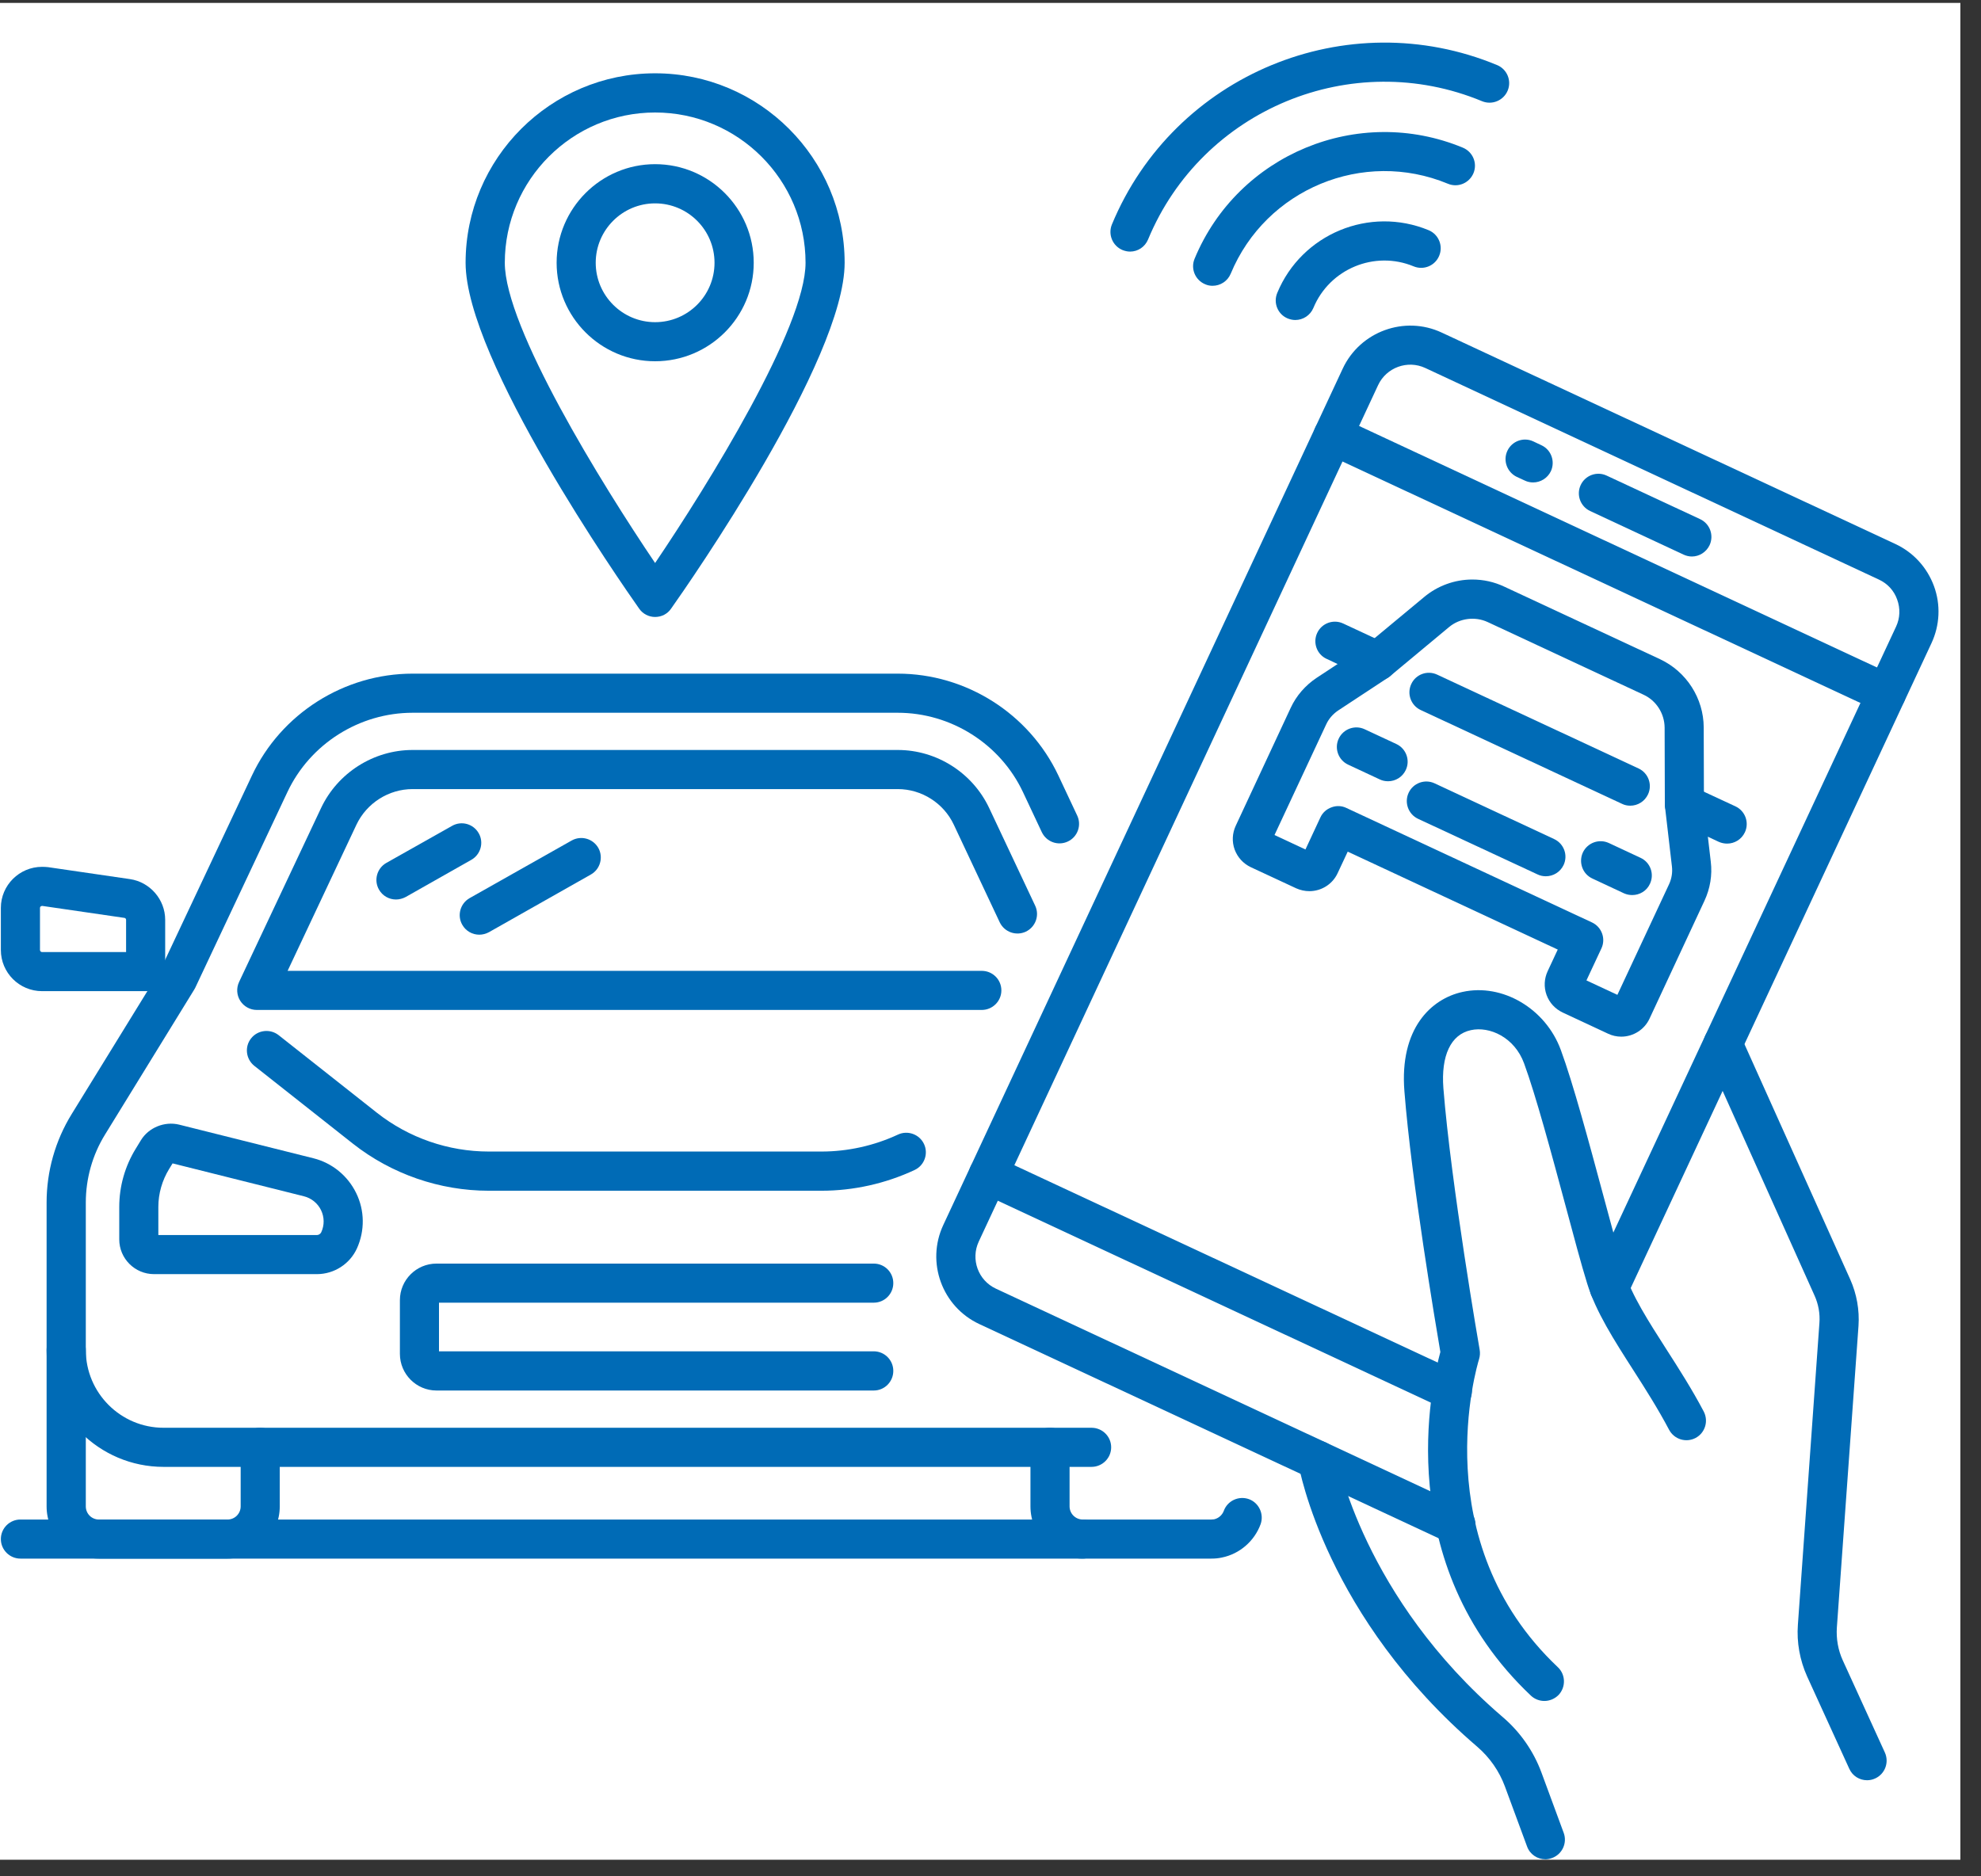
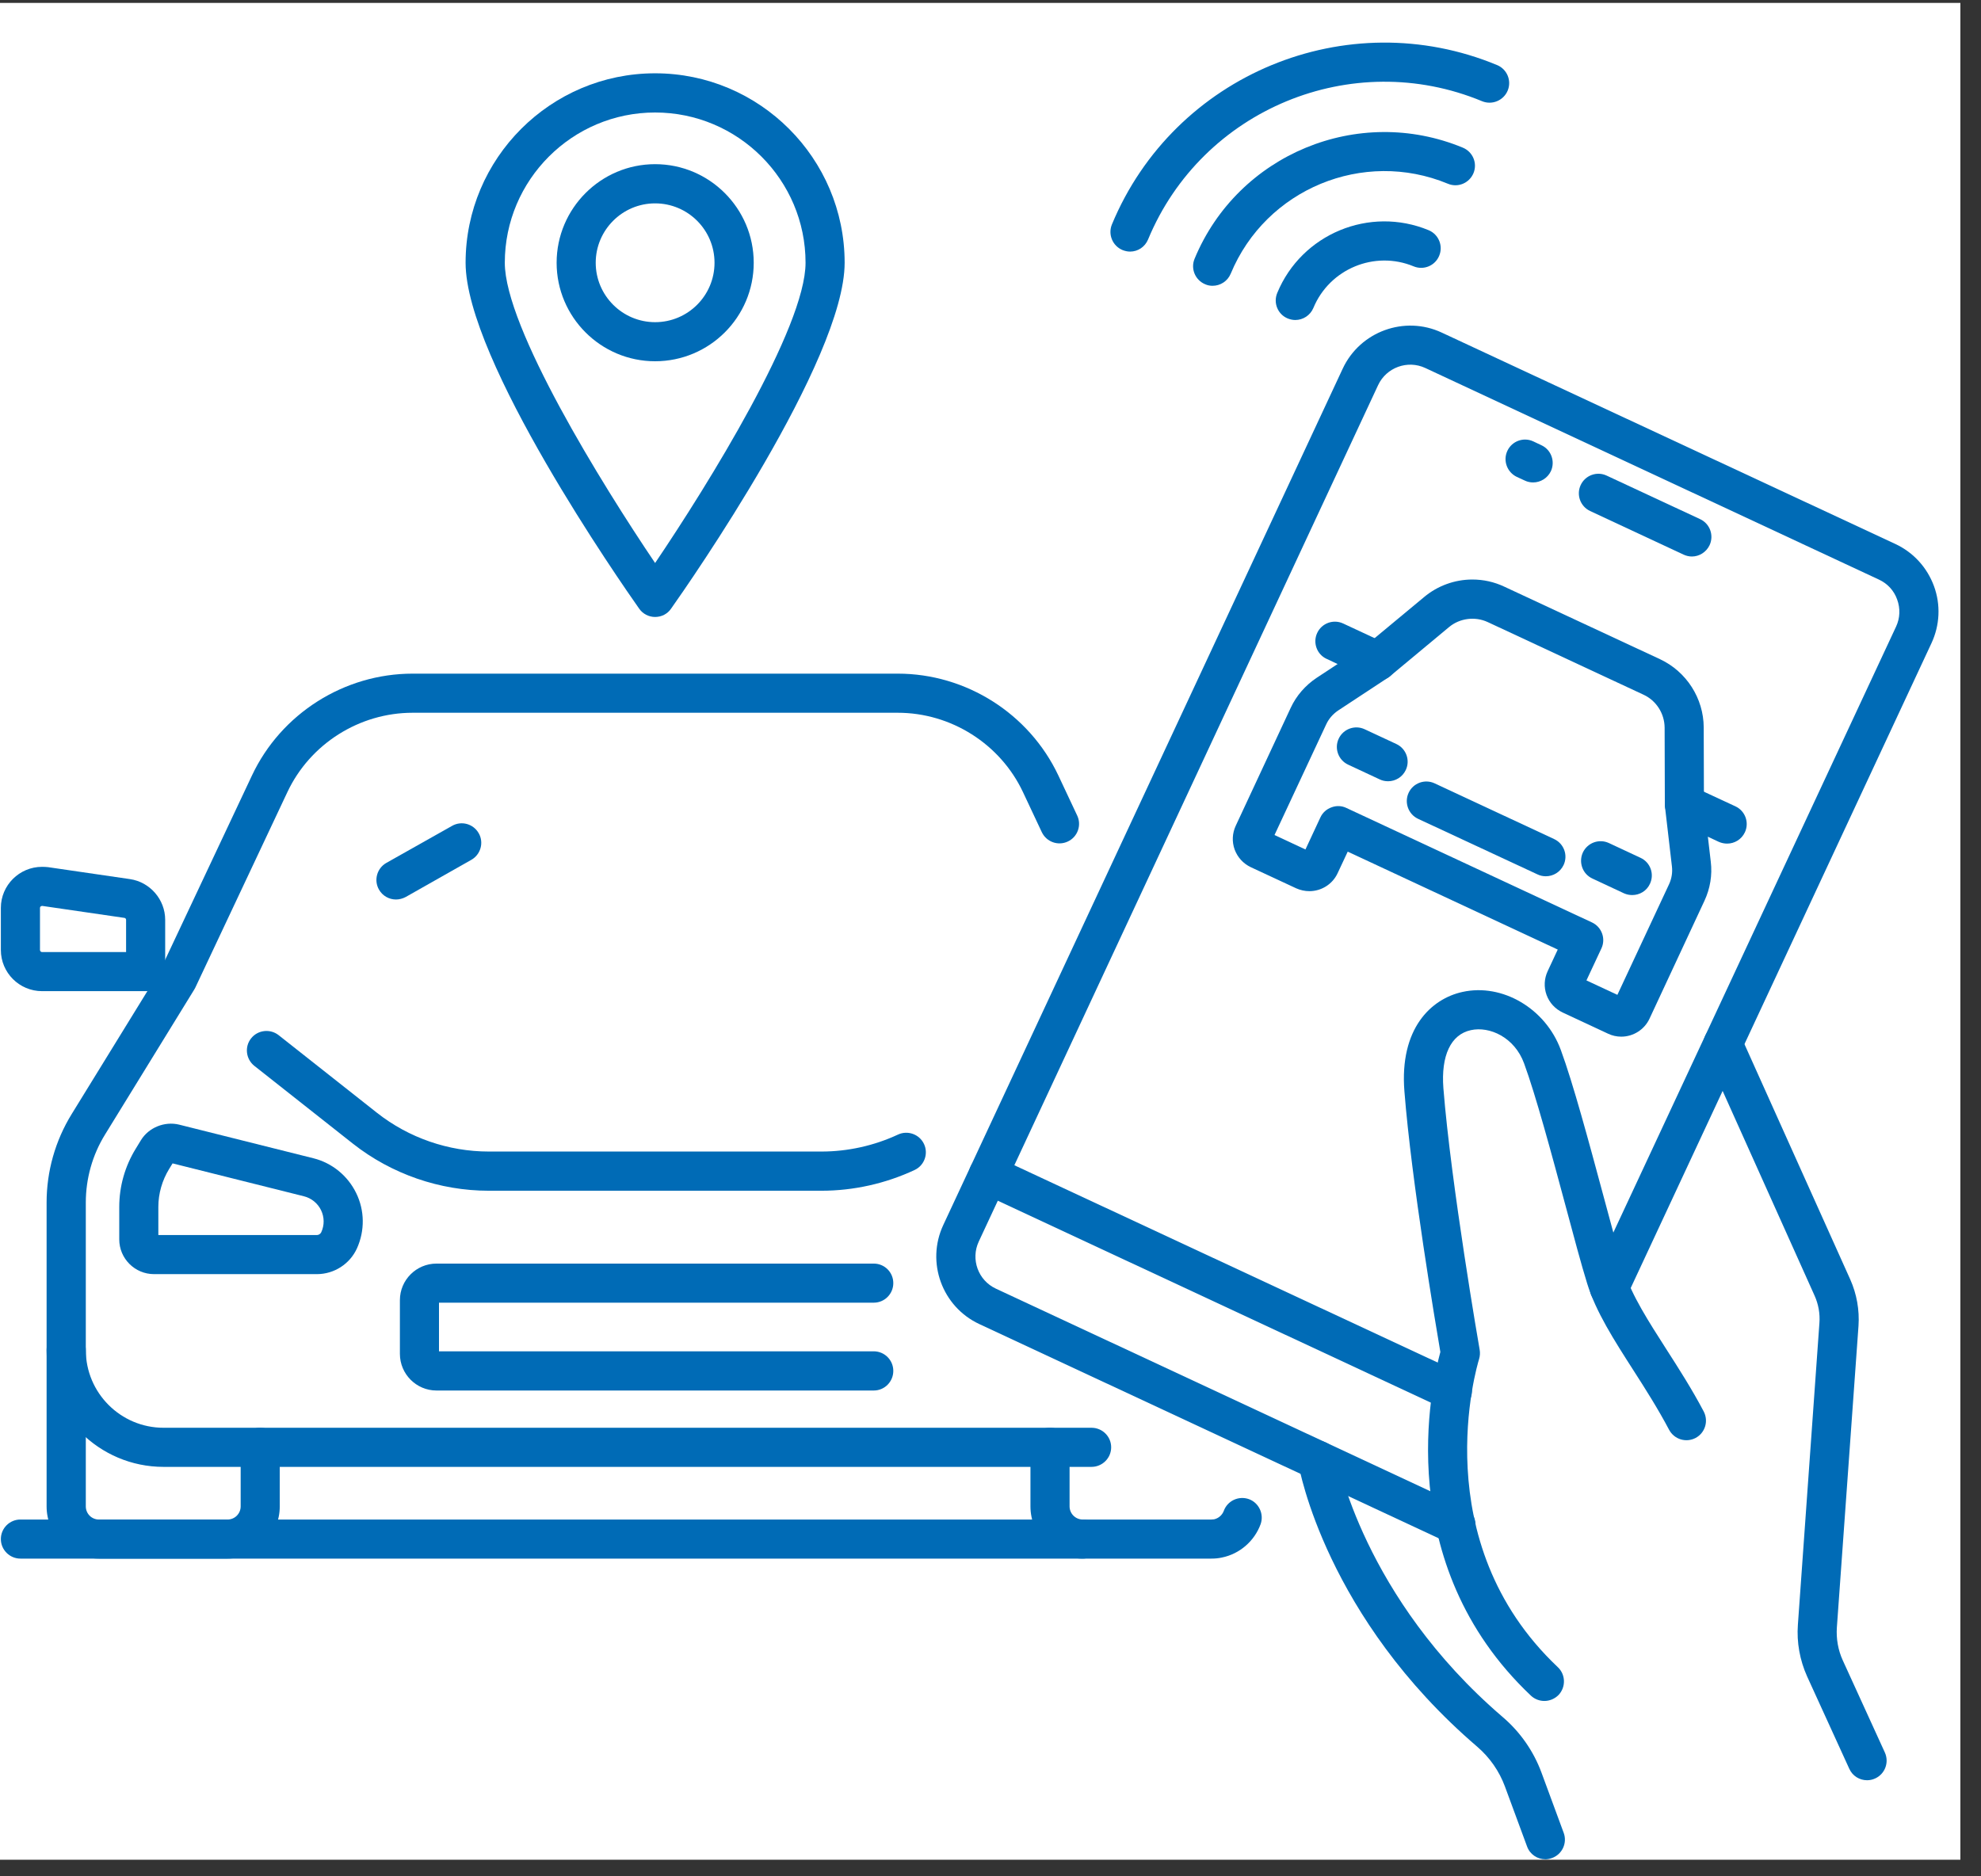
<svg xmlns="http://www.w3.org/2000/svg" width="95" zoomAndPan="magnify" viewBox="0 0 71.25 67.5" height="90" preserveAspectRatio="xMidYMid meet" version="1.0">
  <rect x="0" y="0" width="71.25" height="67.5" fill="#333333" stroke="none" />
  <defs>
    <clipPath id="9cd82035e8">
      <path d="M 0 0.105 L 70.508 0.105 L 70.508 66.902 L 0 66.902 Z M 0 0.105 " clip-rule="nonzero" />
    </clipPath>
    <clipPath id="5d06d4a21c">
      <path d="M 17.777 18.66 L 51.34 18.66 L 51.34 55.859 L 17.777 55.859 Z M 17.777 18.66 " clip-rule="nonzero" />
    </clipPath>
    <clipPath id="19592c4b00">
      <path d="M 46.609 51.824 L 56.363 51.824 L 56.363 66.887 L 46.609 66.887 Z M 46.609 51.824 " clip-rule="nonzero" />
    </clipPath>
    <clipPath id="91736fb1d6">
      <path d="M 33 11 L 69.766 11 L 69.766 56 L 33 56 Z M 33 11 " clip-rule="nonzero" />
    </clipPath>
  </defs>
  <g clip-path="url(#9cd82035e8)">
    <path fill="#ffffff" d="M 0 0.105 L 70.508 0.105 L 70.508 66.902 L 0 66.902 Z M 0 0.105 " fill-opacity="1" fill-rule="nonzero" />
  </g>
  <g clip-path="url(#5d06d4a21c)">
    <path fill="#ffffff" d="M 17.777 18.66 L 51.34 18.66 L 51.34 55.891 L 17.777 55.891 Z M 17.777 18.66 " fill-opacity="1" fill-rule="nonzero" />
  </g>
  <path fill="#006bb6" d="M 23.562 4.047 C 20.582 4.047 18.156 6.473 18.156 9.453 C 18.156 11.777 21.648 17.422 23.562 20.254 C 25.477 17.422 28.973 11.777 28.973 9.453 C 28.973 6.473 26.547 4.047 23.562 4.047 Z M 23.562 22.195 C 23.336 22.195 23.121 22.086 22.988 21.895 C 22.352 20.992 16.746 12.949 16.746 9.453 C 16.746 5.695 19.805 2.637 23.562 2.637 C 27.32 2.637 30.379 5.695 30.379 9.453 C 30.379 12.949 24.777 20.992 24.137 21.895 C 24.008 22.086 23.793 22.195 23.562 22.195 " fill-opacity="1" fill-rule="nonzero" />
  <path fill="#006bb6" d="M 23.562 7.316 C 22.387 7.316 21.426 8.273 21.426 9.453 C 21.426 10.633 22.387 11.59 23.562 11.59 C 24.742 11.59 25.699 10.633 25.699 9.453 C 25.699 8.273 24.742 7.316 23.562 7.316 Z M 23.562 12.996 C 21.609 12.996 20.02 11.406 20.02 9.453 C 20.02 7.5 21.609 5.906 23.562 5.906 C 25.52 5.906 27.109 7.5 27.109 9.453 C 27.109 11.406 25.52 12.996 23.562 12.996 " fill-opacity="1" fill-rule="nonzero" />
  <path fill="#006bb6" d="M 8.184 56.07 L 3.555 56.07 C 2.52 56.07 1.676 55.227 1.676 54.191 L 1.676 48.566 C 1.676 48.176 1.992 47.863 2.379 47.863 C 2.77 47.863 3.086 48.176 3.086 48.566 L 3.086 54.191 C 3.086 54.453 3.297 54.664 3.555 54.664 L 8.184 54.664 C 8.445 54.664 8.656 54.453 8.656 54.191 L 8.656 52.066 C 8.656 51.676 8.973 51.363 9.359 51.363 C 9.746 51.363 10.062 51.676 10.062 52.066 L 10.062 54.191 C 10.062 55.227 9.219 56.07 8.184 56.07 " fill-opacity="1" fill-rule="nonzero" />
  <path fill="#006bb6" d="M 43.57 56.07 L 38.941 56.07 C 37.906 56.07 37.062 55.227 37.062 54.191 L 37.062 52.066 C 37.062 51.676 37.379 51.363 37.766 51.363 C 38.156 51.363 38.469 51.676 38.469 52.066 L 38.469 54.191 C 38.469 54.453 38.684 54.664 38.941 54.664 L 43.57 54.664 C 43.602 54.664 43.637 54.66 43.668 54.656 C 43.824 54.621 43.957 54.508 44.016 54.352 C 44.148 53.988 44.551 53.801 44.918 53.93 C 45.281 54.062 45.469 54.469 45.34 54.832 C 45.117 55.441 44.586 55.902 43.949 56.031 C 43.824 56.059 43.695 56.07 43.57 56.07 " fill-opacity="1" fill-rule="nonzero" />
  <path fill="#006bb6" d="M 1.523 32.59 C 1.48 32.59 1.438 32.613 1.438 32.66 L 1.438 34.176 C 1.438 34.215 1.473 34.25 1.512 34.25 L 4.535 34.25 L 4.535 33.09 C 4.535 33.055 4.508 33.023 4.473 33.02 Z M 5.238 35.656 L 1.512 35.656 C 0.695 35.656 0.031 34.992 0.031 34.176 L 0.031 32.66 C 0.031 31.848 0.695 31.184 1.512 31.184 C 1.582 31.184 1.656 31.188 1.727 31.195 L 4.672 31.625 C 5.395 31.73 5.941 32.359 5.941 33.09 L 5.941 34.953 C 5.941 35.344 5.625 35.656 5.238 35.656 " fill-opacity="1" fill-rule="nonzero" />
  <path fill="#006bb6" d="M 29.547 42.836 L 17.578 42.836 C 15.812 42.836 14.078 42.234 12.691 41.141 L 9.148 38.344 C 8.844 38.102 8.789 37.66 9.031 37.355 C 9.27 37.051 9.715 37 10.02 37.238 L 13.562 40.035 C 14.703 40.934 16.129 41.426 17.578 41.426 L 29.547 41.426 C 30.492 41.426 31.441 41.215 32.297 40.816 C 32.648 40.652 33.07 40.805 33.234 41.156 C 33.398 41.508 33.246 41.926 32.895 42.09 C 31.852 42.578 30.699 42.836 29.547 42.836 " fill-opacity="1" fill-rule="nonzero" />
  <path fill="#006bb6" d="M 31.426 50.023 L 15.699 50.023 C 14.973 50.023 14.383 49.43 14.383 48.703 L 14.383 46.773 C 14.383 46.047 14.973 45.457 15.699 45.457 L 31.426 45.457 C 31.816 45.457 32.129 45.77 32.129 46.16 C 32.129 46.547 31.816 46.863 31.426 46.863 L 15.789 46.863 L 15.789 48.613 L 31.426 48.613 C 31.816 48.613 32.129 48.93 32.129 49.316 C 32.129 49.707 31.816 50.023 31.426 50.023 " fill-opacity="1" fill-rule="nonzero" />
  <path fill="#006bb6" d="M 39.258 52.77 L 5.883 52.77 C 3.562 52.77 1.676 50.883 1.676 48.566 L 1.676 43.262 C 1.676 42.137 1.988 41.035 2.578 40.078 L 5.762 34.906 L 9.062 27.898 C 10.109 25.672 12.379 24.234 14.84 24.234 L 32.289 24.234 C 34.75 24.234 37.016 25.672 38.066 27.898 L 38.742 29.336 C 38.91 29.688 38.758 30.109 38.406 30.273 C 38.055 30.438 37.637 30.289 37.469 29.934 L 36.793 28.496 C 35.977 26.762 34.207 25.641 32.289 25.641 L 14.84 25.641 C 12.922 25.641 11.152 26.762 10.336 28.496 L 7.02 35.539 C 7.008 35.562 6.996 35.586 6.98 35.609 L 3.777 40.816 C 3.324 41.551 3.086 42.398 3.086 43.262 L 3.086 48.566 C 3.086 50.109 4.34 51.363 5.883 51.363 L 39.258 51.363 C 39.648 51.363 39.965 51.676 39.965 52.066 C 39.965 52.453 39.648 52.77 39.258 52.77 " fill-opacity="1" fill-rule="nonzero" />
-   <path fill="#006bb6" d="M 35.312 36.332 L 9.234 36.332 C 8.996 36.332 8.77 36.207 8.641 36.004 C 8.512 35.801 8.496 35.547 8.598 35.328 L 11.547 29.07 C 12.145 27.801 13.438 26.98 14.84 26.98 L 32.289 26.98 C 33.691 26.98 34.98 27.801 35.578 29.07 L 37.23 32.578 C 37.398 32.93 37.246 33.348 36.895 33.516 C 36.543 33.68 36.125 33.531 35.957 33.18 L 34.305 29.668 C 33.941 28.891 33.148 28.387 32.289 28.387 L 14.84 28.387 C 13.98 28.387 13.188 28.891 12.82 29.668 L 10.344 34.926 L 35.312 34.926 C 35.699 34.926 36.016 35.238 36.016 35.629 C 36.016 36.016 35.699 36.332 35.312 36.332 " fill-opacity="1" fill-rule="nonzero" />
  <path fill="#006bb6" d="M 5.695 44.43 L 11.398 44.43 C 11.465 44.43 11.527 44.387 11.555 44.328 C 11.672 44.074 11.668 43.785 11.547 43.535 C 11.426 43.285 11.199 43.102 10.93 43.035 L 6.207 41.852 L 6.082 42.055 C 5.832 42.465 5.695 42.938 5.695 43.418 Z M 11.398 45.836 L 5.539 45.836 C 4.852 45.836 4.289 45.277 4.289 44.586 L 4.289 43.418 C 4.289 42.676 4.496 41.949 4.887 41.316 L 5.07 41.016 C 5.348 40.562 5.918 40.332 6.438 40.457 L 11.273 41.668 C 11.945 41.836 12.508 42.297 12.812 42.922 C 13.117 43.547 13.125 44.27 12.84 44.906 C 12.586 45.469 12.02 45.836 11.398 45.836 " fill-opacity="1" fill-rule="nonzero" />
  <path fill="#006bb6" d="M 14.242 32.359 C 13.996 32.359 13.758 32.23 13.629 32 C 13.438 31.664 13.559 31.234 13.895 31.043 L 16.258 29.711 C 16.598 29.516 17.027 29.637 17.219 29.977 C 17.41 30.312 17.289 30.742 16.949 30.934 L 14.59 32.27 C 14.48 32.328 14.359 32.359 14.242 32.359 " fill-opacity="1" fill-rule="nonzero" />
-   <path fill="#006bb6" d="M 17.238 33.625 C 16.992 33.625 16.754 33.496 16.625 33.266 C 16.434 32.93 16.555 32.5 16.891 32.309 L 20.559 30.238 C 20.898 30.047 21.324 30.164 21.52 30.504 C 21.707 30.84 21.59 31.27 21.25 31.461 L 17.586 33.535 C 17.477 33.594 17.355 33.625 17.238 33.625 " fill-opacity="1" fill-rule="nonzero" />
  <path fill="#006bb6" d="M 38.941 56.07 L 0.734 56.07 C 0.348 56.07 0.031 55.754 0.031 55.367 C 0.031 54.977 0.348 54.664 0.734 54.664 L 38.941 54.664 C 39.332 54.664 39.648 54.977 39.648 55.367 C 39.648 55.754 39.332 56.07 38.941 56.07 " fill-opacity="1" fill-rule="nonzero" />
  <path fill="#006bb6" d="M 40.645 9.051 C 40.555 9.051 40.465 9.031 40.375 8.996 C 40.016 8.848 39.844 8.434 39.992 8.074 C 42.23 2.676 48.445 0.102 53.844 2.34 C 54.203 2.488 54.375 2.898 54.227 3.258 C 54.078 3.617 53.664 3.789 53.305 3.641 C 48.625 1.699 43.234 3.93 41.293 8.613 C 41.18 8.887 40.922 9.051 40.645 9.051 " fill-opacity="1" fill-rule="nonzero" />
  <path fill="#006bb6" d="M 43.613 10.281 C 43.527 10.281 43.434 10.266 43.348 10.227 C 42.988 10.078 42.816 9.668 42.965 9.309 C 44.523 5.547 48.852 3.754 52.613 5.312 C 52.973 5.461 53.145 5.871 52.996 6.23 C 52.844 6.59 52.434 6.762 52.074 6.609 C 49.031 5.348 45.527 6.801 44.266 9.844 C 44.152 10.117 43.891 10.281 43.613 10.281 " fill-opacity="1" fill-rule="nonzero" />
  <path fill="#006bb6" d="M 46.586 11.512 C 46.496 11.512 46.406 11.492 46.316 11.457 C 45.957 11.309 45.789 10.898 45.938 10.539 C 46.816 8.414 49.258 7.402 51.383 8.281 C 51.742 8.43 51.914 8.844 51.762 9.203 C 51.613 9.562 51.203 9.73 50.844 9.582 C 49.438 9 47.82 9.672 47.238 11.078 C 47.125 11.348 46.863 11.512 46.586 11.512 " fill-opacity="1" fill-rule="nonzero" />
  <path fill="#006bb6" d="M 55.547 61.191 C 55.375 61.191 55.199 61.129 55.062 61 C 50.02 56.234 51.488 49.793 51.805 48.637 C 51.637 47.648 50.766 42.5 50.512 39.258 C 50.332 37 51.473 35.93 52.602 35.684 C 54.035 35.367 55.59 36.281 56.137 37.77 C 56.578 38.965 57.152 41.098 57.66 42.984 C 57.953 44.082 58.234 45.121 58.43 45.762 C 58.684 46.59 59.289 47.531 59.926 48.527 C 60.383 49.238 60.855 49.977 61.277 50.777 C 61.457 51.125 61.328 51.547 60.984 51.73 C 60.641 51.91 60.215 51.781 60.031 51.434 C 59.637 50.688 59.184 49.973 58.742 49.285 C 58.051 48.207 57.398 47.188 57.086 46.176 C 56.879 45.512 56.598 44.461 56.301 43.352 C 55.801 41.492 55.234 39.391 54.816 38.254 C 54.473 37.316 53.574 36.91 52.902 37.059 C 52.18 37.215 51.824 37.977 51.914 39.148 C 52.188 42.609 53.207 48.5 53.219 48.559 C 53.238 48.668 53.23 48.781 53.199 48.887 C 53.117 49.152 51.238 55.449 56.031 59.977 C 56.312 60.242 56.324 60.688 56.059 60.973 C 55.918 61.117 55.73 61.191 55.547 61.191 " fill-opacity="1" fill-rule="nonzero" />
  <g clip-path="url(#19592c4b00)">
    <path fill="#006bb6" d="M 55.582 66.887 C 55.293 66.887 55.023 66.707 54.922 66.422 L 54.125 64.262 C 53.922 63.715 53.578 63.219 53.125 62.832 C 47.711 58.188 46.734 52.875 46.699 52.652 C 46.629 52.27 46.887 51.902 47.27 51.84 C 47.652 51.77 48.016 52.027 48.086 52.41 C 48.094 52.461 49.031 57.469 54.043 61.766 C 54.676 62.305 55.16 63 55.445 63.777 L 56.242 65.938 C 56.375 66.301 56.188 66.707 55.824 66.84 C 55.742 66.871 55.66 66.887 55.582 66.887 " fill-opacity="1" fill-rule="nonzero" />
  </g>
  <path fill="#006bb6" d="M 67.152 64.043 C 66.883 64.043 66.629 63.891 66.512 63.629 L 64.996 60.309 C 64.734 59.727 64.617 59.082 64.664 58.449 L 65.438 47.598 C 65.465 47.258 65.402 46.914 65.262 46.605 L 61.328 37.844 C 61.168 37.488 61.328 37.074 61.68 36.914 C 62.035 36.754 62.453 36.914 62.609 37.266 L 66.547 46.027 C 66.781 46.551 66.883 47.129 66.844 47.699 L 66.066 58.547 C 66.039 58.949 66.109 59.359 66.277 59.727 L 67.793 63.047 C 67.953 63.402 67.797 63.82 67.441 63.98 C 67.348 64.023 67.25 64.043 67.152 64.043 " fill-opacity="1" fill-rule="nonzero" />
  <g clip-path="url(#91736fb1d6)">
    <path fill="#006bb6" d="M 52.367 55.555 C 52.266 55.555 52.164 55.535 52.066 55.488 L 35.223 47.633 C 33.883 47.008 33.301 45.41 33.926 44.07 L 48.293 13.262 C 48.918 11.922 50.52 11.34 51.855 11.965 L 68.172 19.57 C 68.82 19.875 69.312 20.414 69.559 21.086 C 69.805 21.758 69.77 22.488 69.469 23.137 L 58.52 46.617 C 58.355 46.973 57.938 47.125 57.582 46.957 C 57.23 46.793 57.078 46.375 57.242 46.023 L 68.195 22.543 C 68.34 22.234 68.352 21.887 68.234 21.566 C 68.121 21.246 67.887 20.992 67.574 20.848 L 51.262 13.238 C 50.625 12.941 49.863 13.219 49.566 13.855 L 35.203 44.664 C 34.906 45.301 35.18 46.062 35.82 46.359 L 52.664 54.215 C 53.016 54.379 53.168 54.797 53.004 55.148 C 52.883 55.406 52.629 55.555 52.367 55.555 " fill-opacity="1" fill-rule="nonzero" />
  </g>
-   <path fill="#006bb6" d="M 67.848 25.652 C 67.746 25.652 67.648 25.629 67.551 25.586 L 47.648 16.305 C 47.297 16.141 47.145 15.723 47.309 15.371 C 47.473 15.016 47.895 14.863 48.246 15.027 L 68.145 24.309 C 68.496 24.473 68.648 24.891 68.484 25.242 C 68.367 25.5 68.113 25.652 67.848 25.652 " fill-opacity="1" fill-rule="nonzero" />
  <path fill="#006bb6" d="M 52.234 50.746 C 52.137 50.746 52.035 50.723 51.938 50.68 L 35.25 42.898 C 34.898 42.73 34.746 42.312 34.91 41.961 C 35.074 41.609 35.492 41.457 35.844 41.621 L 52.535 49.402 C 52.887 49.566 53.039 49.984 52.875 50.34 C 52.754 50.594 52.5 50.746 52.234 50.746 " fill-opacity="1" fill-rule="nonzero" />
  <path fill="#006bb6" d="M 55.141 17.355 C 55.043 17.355 54.941 17.336 54.844 17.289 L 54.555 17.156 C 54.203 16.988 54.051 16.57 54.215 16.219 C 54.379 15.867 54.797 15.715 55.148 15.879 L 55.438 16.016 C 55.793 16.18 55.941 16.598 55.781 16.949 C 55.66 17.203 55.406 17.355 55.141 17.355 " fill-opacity="1" fill-rule="nonzero" />
  <path fill="#006bb6" d="M 60.852 20.02 C 60.75 20.02 60.648 19.996 60.555 19.953 L 57.191 18.383 C 56.84 18.219 56.688 17.801 56.852 17.449 C 57.016 17.098 57.434 16.945 57.785 17.109 L 61.148 18.676 C 61.5 18.84 61.652 19.258 61.488 19.613 C 61.367 19.867 61.113 20.02 60.852 20.02 " fill-opacity="1" fill-rule="nonzero" />
  <path fill="#006bb6" d="M 57.059 35.27 L 58.172 35.789 L 60.031 31.809 C 60.125 31.605 60.16 31.383 60.133 31.164 L 59.883 29.012 C 59.883 28.984 59.879 28.961 59.879 28.934 L 59.871 26.176 C 59.867 25.668 59.57 25.203 59.113 24.992 L 53.508 22.379 C 53.055 22.168 52.5 22.238 52.117 22.559 L 49.996 24.324 C 49.977 24.344 49.957 24.355 49.934 24.371 L 48.125 25.562 C 47.941 25.688 47.793 25.855 47.699 26.059 L 45.84 30.039 L 46.953 30.559 L 47.492 29.402 C 47.57 29.234 47.715 29.105 47.891 29.043 C 48.066 28.977 48.258 28.984 48.426 29.066 L 57.258 33.184 C 57.609 33.348 57.762 33.766 57.598 34.117 Z M 58.312 37.293 C 58.148 37.293 57.988 37.258 57.84 37.188 L 56.207 36.426 C 55.934 36.297 55.727 36.074 55.625 35.793 C 55.523 35.512 55.539 35.207 55.664 34.938 L 56.027 34.16 L 48.473 30.637 L 48.109 31.414 C 47.926 31.809 47.527 32.059 47.094 32.059 C 46.93 32.059 46.77 32.023 46.621 31.957 L 44.984 31.195 C 44.715 31.066 44.512 30.844 44.406 30.562 C 44.305 30.281 44.32 29.977 44.445 29.707 L 46.422 25.465 C 46.625 25.027 46.949 24.656 47.352 24.387 L 49.125 23.219 L 51.219 21.48 C 51.703 21.074 52.32 20.848 52.957 20.848 C 53.355 20.848 53.742 20.934 54.105 21.105 L 59.707 23.715 C 60.656 24.16 61.273 25.121 61.277 26.168 L 61.285 28.887 L 61.531 31 C 61.59 31.48 61.508 31.965 61.305 32.402 L 59.328 36.645 C 59.145 37.039 58.746 37.293 58.312 37.293 " fill-opacity="1" fill-rule="nonzero" />
  <path fill="#006bb6" d="M 49.547 24.488 C 49.449 24.488 49.344 24.465 49.25 24.422 L 47.715 23.703 C 47.363 23.543 47.211 23.121 47.375 22.77 C 47.539 22.418 47.957 22.266 48.309 22.43 L 49.844 23.145 C 50.195 23.309 50.352 23.727 50.184 24.082 C 50.066 24.336 49.812 24.488 49.547 24.488 " fill-opacity="1" fill-rule="nonzero" />
  <path fill="#006bb6" d="M 62.121 30.348 C 62.02 30.348 61.918 30.328 61.82 30.285 L 60.285 29.566 C 59.934 29.402 59.781 28.984 59.945 28.633 C 60.109 28.281 60.531 28.129 60.879 28.293 L 62.418 29.008 C 62.77 29.172 62.922 29.59 62.758 29.941 C 62.637 30.199 62.383 30.348 62.121 30.348 " fill-opacity="1" fill-rule="nonzero" />
-   <path fill="#006bb6" d="M 58.637 28.984 C 58.535 28.984 58.434 28.965 58.34 28.918 L 51.098 25.543 C 50.746 25.379 50.594 24.961 50.758 24.609 C 50.922 24.254 51.34 24.105 51.691 24.27 L 58.934 27.645 C 59.285 27.809 59.438 28.227 59.273 28.578 C 59.152 28.836 58.898 28.984 58.637 28.984 " fill-opacity="1" fill-rule="nonzero" />
  <path fill="#006bb6" d="M 49.926 28.105 C 49.824 28.105 49.723 28.086 49.625 28.039 L 48.488 27.508 C 48.137 27.344 47.984 26.926 48.148 26.574 C 48.312 26.223 48.73 26.07 49.082 26.234 L 50.223 26.766 C 50.574 26.93 50.727 27.348 50.562 27.699 C 50.441 27.957 50.188 28.105 49.926 28.105 " fill-opacity="1" fill-rule="nonzero" />
  <path fill="#006bb6" d="M 58.707 32.199 C 58.605 32.199 58.508 32.18 58.41 32.137 L 57.273 31.605 C 56.918 31.441 56.77 31.023 56.93 30.668 C 57.098 30.316 57.512 30.164 57.867 30.328 L 59.004 30.859 C 59.359 31.023 59.508 31.441 59.344 31.793 C 59.227 32.051 58.973 32.199 58.707 32.199 " fill-opacity="1" fill-rule="nonzero" />
  <path fill="#006bb6" d="M 55.598 31.523 C 55.5 31.523 55.398 31.504 55.301 31.457 L 51.004 29.457 C 50.652 29.293 50.5 28.871 50.664 28.52 C 50.828 28.168 51.246 28.016 51.598 28.18 L 55.895 30.184 C 56.25 30.348 56.402 30.766 56.238 31.117 C 56.117 31.375 55.863 31.523 55.598 31.523 " fill-opacity="1" fill-rule="nonzero" />
</svg>